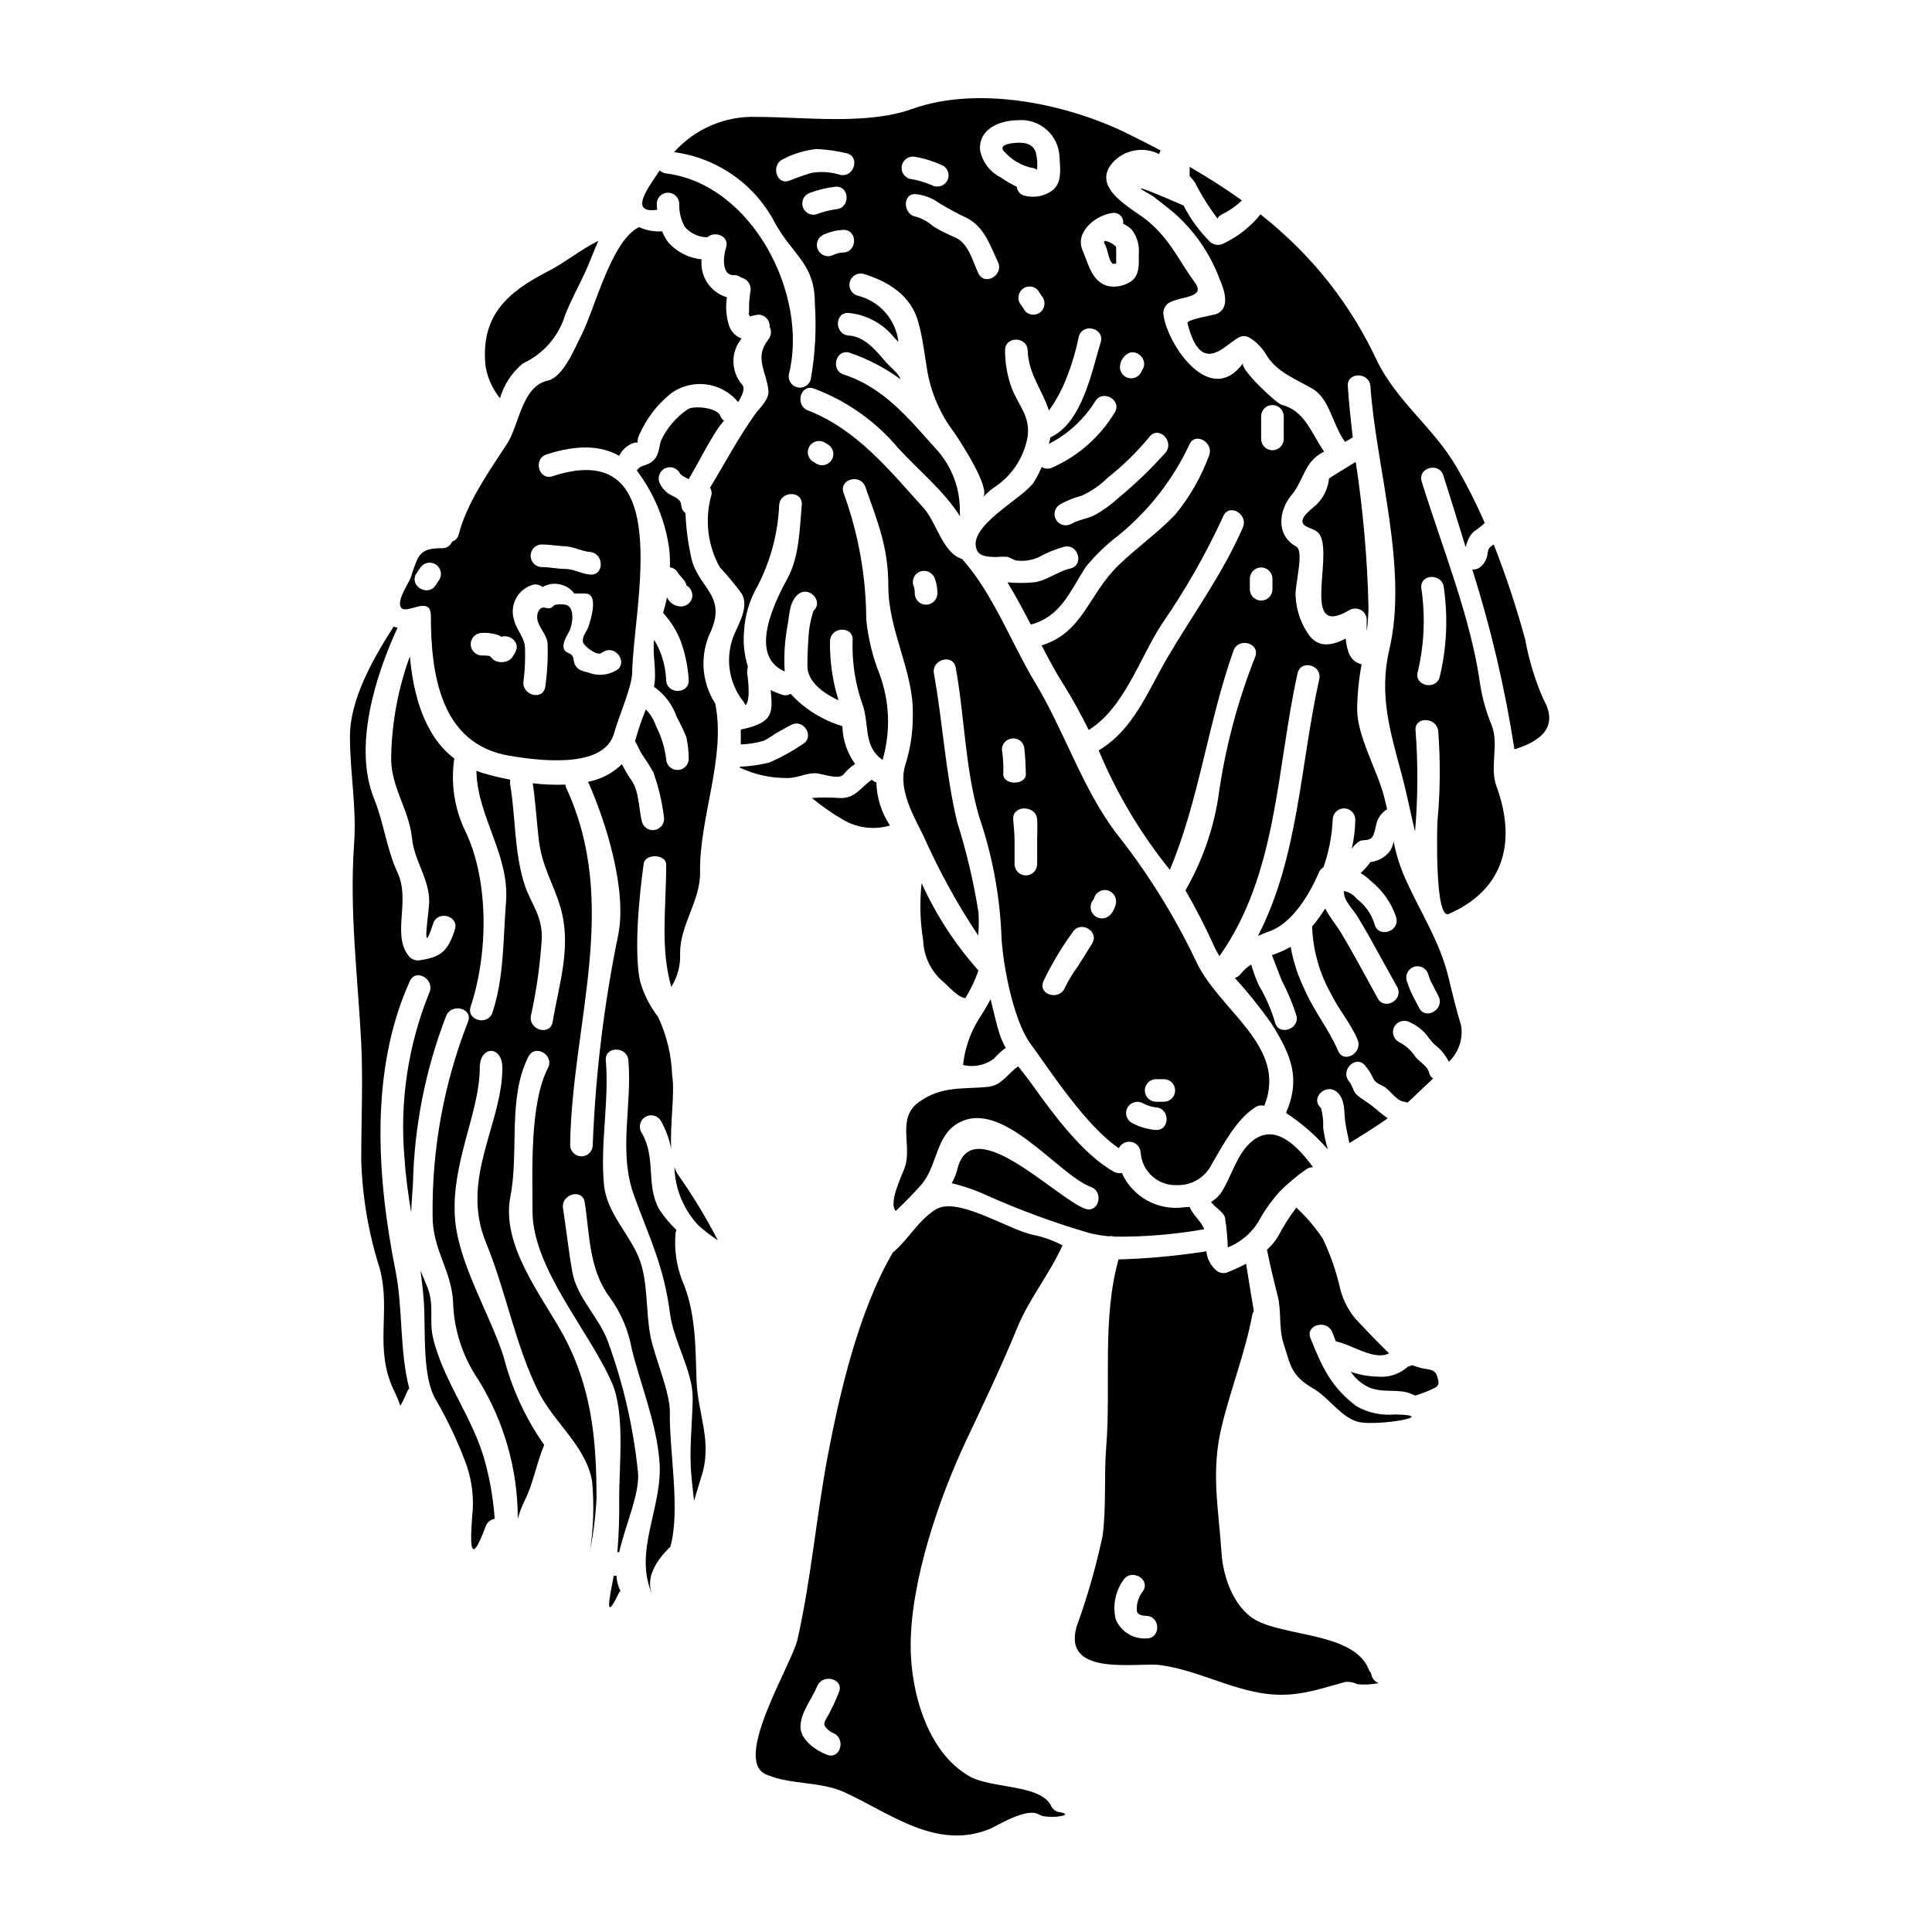
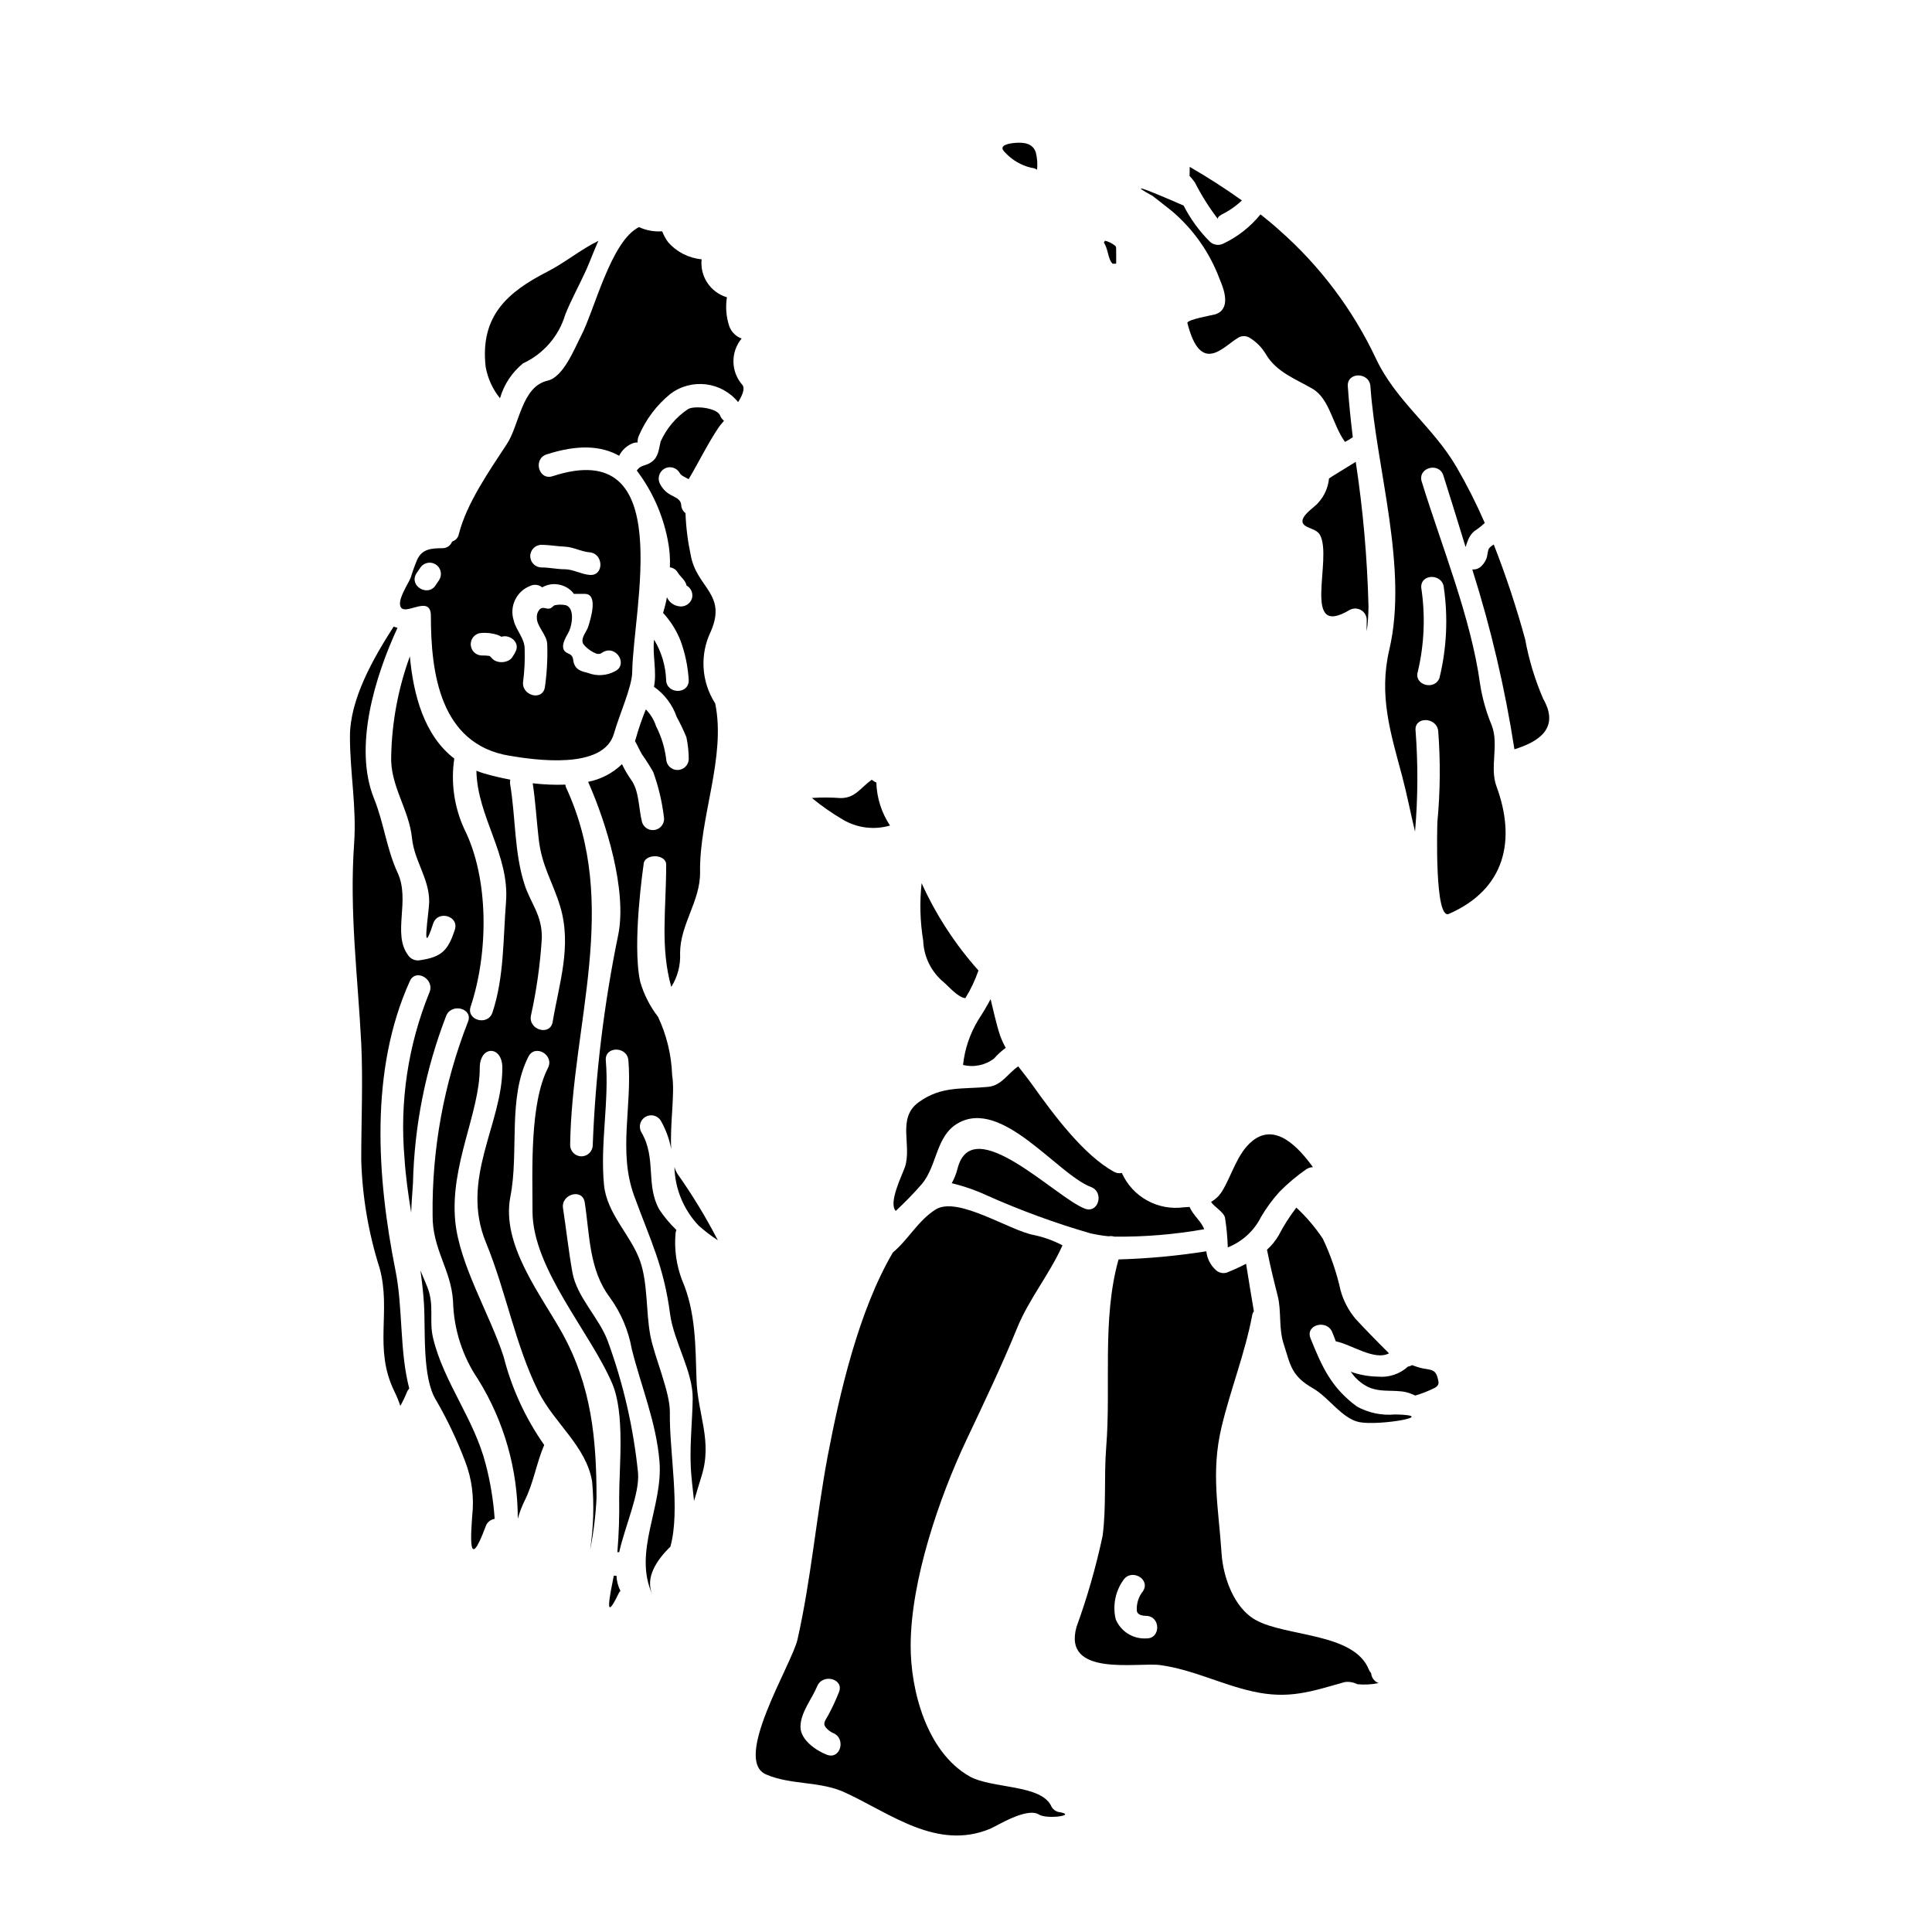
<svg xmlns="http://www.w3.org/2000/svg" fill="#000000" width="800px" height="800px" version="1.1" viewBox="144 144 512 512">
  <g>
    <path d="m272.7 241.19c0.539 3.062 1.848 5.938 3.805 8.352 1.039-3.633 3.172-6.863 6.106-9.25 5.418-2.504 9.492-7.215 11.195-12.934 1.617-4.043 3.742-7.844 5.539-11.809 1.109-2.488 2.066-5.18 3.234-7.727-4.723 2.305-8.832 5.777-13.473 8.145-10.602 5.434-17.906 11.75-16.406 25.223z" />
-     <path d="m341.09 330.05c0.188 0.258 0.34 0.539 0.445 0.84 1.648-1.227 0.449-8.684 0.449-8.684 0.02-0.531 0.09-1.059 0.211-1.574-0.949-3.016-1.293-6.191-1.016-9.34 0.23-4.231 1.461-8.344 3.594-12.004 3.445-6.656 5.394-13.98 5.719-21.469 0.328-3.832 6.316-3.863 5.988 0-0.57 6.297-0.656 13.648-3.711 19.309-3.352 6.199-10.66 20.539-0.812 24.82v0.004c-0.242-3.844-0.031-7.703 0.629-11.5 0.656-3.023 0.395-6.59 2.754-8.801 2.812-2.664 7.086 1.555 4.25 4.219-0.793 2.371-1.246 4.84-1.344 7.34-0.18 2.426-0.273 4.816-0.273 7.273 0 4.223 4.25 7.246 8.234 9.102v-0.004c-1.586-5.125-2.344-10.469-2.242-15.832 0.328-3.832 6.297-3.863 5.988 0h-0.004c-0.188 6.016 0.789 12.016 2.875 17.664 1.527 5.387 0.117 10.477 5.062 13.98 2.195-7.516 1.902-15.543-0.84-22.875-1.82-4.594-2.992-9.422-3.477-14.34-0.051-11.453-2.086-22.809-6.016-33.562-1.285-3.652 4.492-5.211 5.777-1.574 3.387 9.641 6.082 16.047 6.082 26.227 0 11.945 6.691 22.516 6.496 33.953l-0.004-0.004c0.07 4.496-0.578 8.973-1.914 13.266-2.152 6.434 1.969 13.473 4.762 19.07 4.07 9.188 8.914 18.008 14.488 26.371 0.168-2.051 0.191-4.113 0.062-6.168-1.285-8.121-3.18-16.133-5.664-23.969-3.086-13.023-3.769-26.168-6.137-39.281-0.688-3.769 5.09-5.387 5.777-1.574 2.363 13.023 2.453 26.465 6.137 39.281 3.383 9.863 5.379 20.152 5.93 30.566 0.121 7.637 3.055 23.355 7.664 29.699 5.629 7.754 14.793 21.914 23.5 27.816 0.605-1.258 1.984-1.941 3.352-1.664 1.367 0.281 2.367 1.453 2.43 2.844 0.359 5.027 4.668 8.844 9.699 8.594 3.887 0.098 7.473-2.094 9.164-5.598 2.934-5 6.527-11.887 11.555-15.059 0.688-0.461 1.543-0.59 2.336-0.359 6.438-15.988-12.273-25.211-18.262-38.715h-0.004c-5.738-11.98-12.809-23.277-21.078-33.68-8.98-11.977-13.68-27.066-21.469-39.91-6.168-10.211-11.074-23.5-19.285-32.633-5.031-1.438-6.766-9.672-10.121-13.414-9.105-10.09-17.754-20.895-30.699-25.926-3.543-1.379-2.008-7.188 1.617-5.777l0.004-0.004c8.66 3.234 16.336 8.66 22.273 15.746 5.059 5.57 12.305 11.496 16.406 18.105-0.027-0.332-0.059-0.656-0.059-0.988h-0.004c0.188-6.363-2.176-12.539-6.555-17.156-7.035-7.844-13.715-16.074-24.191-19.43-3.652-1.18-2.094-6.945 1.574-5.777 4.828 1.641 9.379 4.012 13.488 7.031-0.688-1.793-2.664-3.113-3.863-4.519-2.602-2.996-5.598-6.828-9.879-7.086-3.828-0.238-3.859-6.227 0-5.988l-0.004 0.004c4.727 0.473 9.062 2.824 12.039 6.523 0.359 0.395 0.746 0.746 1.109 1.137-0.688-5.988-5.059-10.902-10.93-12.273-1.508-0.508-2.359-2.102-1.941-3.633 0.418-1.535 1.961-2.477 3.516-2.144 6.828 2.066 12.758 5.809 14.672 12.934 1.18 4.281 1.672 8.832 2.394 13.113 1.055 5.731 3.422 11.141 6.914 15.809 1.496 2.125 10 15.031 7.785 17.395v-0.004c0.855-0.945 1.805-1.801 2.844-2.543 4.781-3.062 8.051-7.996 9.012-13.59 0.688-5.391-2.394-8.145-4.16-12.633-1.219-3.238-1.84-6.668-1.824-10.125-0.121-3.859 5.867-3.859 5.988 0 0.18 6.231 4.012 10.691 5.629 15.902h-0.004c1.449-2.023 2.703-4.18 3.742-6.441 1.879-4.254 3.285-8.703 4.195-13.262 1.137-3.648 6.914-2.094 5.777 1.617-2.336 7.606-4.879 21.348-13.324 25.191-0.059 0.238-0.09 0.48-0.148 0.75l-0.273 0.988c5.055-2.574 9.305-6.481 12.297-11.297 2.008-3.289 7.215-0.27 5.152 2.996-3.887 6.434-9.66 11.52-16.531 14.562-0.902 0.426-1.961 0.371-2.816-0.148-0.566 1.418-1.266 2.781-2.098 4.07-2.812 4.281-17.844 11.617-15.059 17.965 0.746 1.766 3.32 1.766 4.91 1.828v-0.004c1.035-0.094 2.078-0.113 3.117-0.059 0.715 0.121 1.914 0.961 2.453 0.988 1.906 0.23 3.844-0.027 5.625-0.75 2.223-1.242 4.586-2.219 7.039-2.902 3.769-0.867 5.359 4.914 1.574 5.777-3.32 0.746-6.078 3.148-9.445 3.625-2.387 0.25-4.793 0.258-7.184 0.027 2.215 3.625 4.219 7.394 6.195 11.199 7.965-2.125 10.359-8.773 14.562-15.27 2.629-3.215 5.637-6.098 8.953-8.594 7.859-6.473 14.18-14.613 18.5-23.832 1.527-3.543 6.691-0.48 5.18 3.023-2.098 5.648-5.121 10.91-8.949 15.566-4.609 4.82-10.121 8.66-14.91 13.297-8.145 7.844-9.445 17.934-20.469 21.316 1.887 3.68 3.801 7.246 5.902 10.535 2.426 3.859 4.551 7.844 6.586 11.887 9.488-5.926 13.473-19.07 19.434-28.176v0.004c6.227-9.012 11.656-18.547 16.227-28.5 1.574-3.543 6.691-0.48 5.18 3.023-5.481 12.484-13.109 22.785-19.969 34.434-5.18 8.832-8.891 18.953-18.055 24.516-0.059 0.062-0.117 0.062-0.18 0.09 4.746 11.406 11.098 22.07 18.863 31.676 7.781-18.621 10.055-38.859 16.855-58.082 1.285-3.621 7.086-2.066 5.777 1.574-4.816 12.156-8.133 24.855-9.879 37.816-1.406 8.496-4.328 16.668-8.625 24.129 2.883 4.977 5.5 10.102 7.844 15.352 0.359 0.719 0.746 1.379 1.18 2.066 15.449-21.855 15.09-49.789 20.688-74.938 0.84-3.773 6.586-2.188 5.746 1.574-5.059 22.68-5.453 47.176-16.25 68.012 1.047-0.449 2.125-0.871 3.234-1.285 6.047-2.246 10.535-9.941 12.988-15.66l0.004-0.004c0.223-0.527 0.625-0.961 1.137-1.223 1.441-4.098 2.269-8.387 2.457-12.727 0.059-1.609 1.379-2.887 2.992-2.887 1.613 0 2.934 1.277 2.992 2.887-0.027 2.644-0.348 5.273-0.957 7.848 0.516-0.781 1.176-1.449 1.945-1.969 0.988-0.598 2.215-0.117 3.172-0.84 1.078-0.789 1.18-3.543 1.707-4.723h0.004c0.527-1.23 1.418-2.273 2.547-2.992-0.273-1.18-0.539-2.363-0.84-3.543-1.859-6.977-6.981-15.625-7.086-22.754 0.035-4.059 0.43-8.105 1.184-12.094-3.082-0.789-3.859-3.414-4.219-6.824-3.117 1.617-6.769 2.664-9.445-0.57h-0.004c-2.254-2.996-3.578-6.59-3.801-10.328-0.449-2.691 2.426-12.246 0.117-13.5-5.449-2.996-4.641-9.645-1.105-13.805 2.301-2.664 3.203-6.856 5.688-9.34 0.824-0.816 1.773-1.492 2.812-2.008-3.414-5-5.18-10.898-11.141-12.363-1.465-0.332-11.344-9.672-10.297-11.078-8.773 11.945-19.973-4.91-21.078-12.574l0.004-0.004c-0.309-1.305 0.246-2.664 1.379-3.383 2.992-1.828 9.938-1.227 6.914-5.387-4.402-6.019-6.469-11.289-12.516-16.352-3.769-3.172-15.898-8.859-8.801-15.957v0.004c3.18-3.043 7.938-3.738 11.855-1.738 0-0.059 0.031-0.121 0.031-0.207 0.09-0.27 0.199-0.535 0.324-0.789-3.203-1.676-6.375-3.293-9.445-4.789-16.145-7.754-39.152-12.367-56.426-6.18-12.066 4.328-28.652 2.098-41.199 2.098-8.312-0.289-16.32 3.133-21.855 9.34 11.574 1.535 21.648 8.684 26.918 19.102 4.816 8.441 10.387 10.566 10.387 20.961 0.457 6.773 0.086 13.578-1.105 20.266-0.484 1.527-2.086 2.398-3.633 1.973-1.543-0.422-2.477-1.988-2.117-3.547 5.211-20.961-9.73-50.238-32.543-53.113-0.645-0.074-1.242-0.359-1.707-0.809-0.148 0.234-0.301 0.418-0.449 0.656-2.516 3.832-7.902 10.867-0.238 9.789-0.027-0.539-0.086-1.105-0.117-1.645l-0.004 0.004c0.059-1.613 1.383-2.887 2.992-2.887 1.613 0 2.938 1.273 2.996 2.887-0.09 2.137 0.406 4.258 1.438 6.133 1.5 1.77 3.699 2.789 6.016 2.789 2.008-1.828 5.992-0.273 4.914 2.844-0.719 2.098-1.227 7.367 2.125 7.188v-0.004c0.688-0.039 1.367 0.195 1.883 0.656 1.688 0.336 2.797 1.961 2.488 3.656-0.211 1.215-0.332 2.445-0.363 3.684-0.027 0.746-0.027 1.496-0.027 2.242-0.09-0.117-0.148-0.234-0.211-0.301 0.031 0.09 0.121 0.332 0.273 0.66 0 0.027 0.09 0.176 0.176 0.359 0.73-0.23 1.484-0.395 2.246-0.477 1.652 0.004 2.988 1.34 2.996 2.992 0 0.059-0.031 0.117-0.031 0.18v0.004c0.594 1.105 0.461 2.465-0.332 3.438-3.828 4.789-0.449 8.504 0.031 13.562 0.238 2.336-2.484 4.723-3.562 6.258-4.465 6.258-7.965 12.934-11.918 19.43 0.465 0.699 0.555 1.586 0.242 2.363-1.652 6.297-0.816 12.988 2.332 18.684 2.086 2.223 4.035 4.574 5.832 7.039 1.945 3.32-0.66 7.691-1.949 10.688v-0.004c-1.25 2.949-1.684 6.18-1.25 9.352 0.438 3.172 1.719 6.168 3.719 8.672zm109.19 99.941h2.246c1.613 0.059 2.887 1.379 2.887 2.992s-1.273 2.934-2.887 2.992h-2.246c-1.609-0.059-2.887-1.379-2.887-2.992s1.277-2.934 2.887-2.992zm-7.453 7.477c0.848-1.41 2.664-1.891 4.098-1.078 1.039 0.574 2.18 0.941 3.356 1.078 3.832 0.176 3.863 6.168 0 5.988-2.238-0.172-4.414-0.828-6.375-1.918-1.418-0.824-1.902-2.641-1.078-4.062zm-8.953-55.184 0.031-0.031c0.016-0.066 0.027-0.137 0.027-0.207 0.211-0.766 0.719-1.414 1.414-1.801 0.691-0.391 1.508-0.484 2.269-0.266 1.566 0.473 2.481 2.102 2.066 3.684-0.23 1.059-0.75 2.031-1.496 2.812-1.16 1.191-3.062 1.219-4.254 0.062-1.188-1.16-1.215-3.062-0.059-4.254zm-13.402 21.84c2.184-4.586 4.789-8.957 7.785-13.059 2.008-3.289 7.215-0.27 5.148 2.996-1.227 2.008-2.484 4.012-3.742 5.988-1.305 1.785-2.457 3.68-3.441 5.66-1.359 3.562-7.168 2.008-5.75-1.586zm-1.617-42.992c0.121 1.945 0 3.742 0 5.719v6.254c-0.059 1.609-1.383 2.887-2.992 2.887-1.613 0-2.938-1.277-2.992-2.887v-6.258c0-1.969-0.238-3.773-0.359-5.719-0.285-3.859 6.098-3.832 6.332 0zm-7.156-21.316v-0.004c0.754-0.227 1.57-0.145 2.262 0.234s1.207 1.016 1.422 1.773c0.395 2.516 0.48 7.332 0.48 7.332 0 2.996-5.992 2.996-5.992 0h0.004c0.086-1.938-0.004-3.883-0.27-5.805-0.391-1.551 0.539-3.125 2.082-3.535zm-23.602-44.434c1.582-0.414 3.207 0.5 3.684 2.066 0.445 1.219 0.656 2.508 0.629 3.801 0 1.656-1.34 2.996-2.996 2.996-1.652 0-2.996-1.34-2.996-2.996 0.035-0.746-0.098-1.496-0.391-2.188-0.223-0.762-0.129-1.582 0.262-2.273 0.387-0.691 1.039-1.199 1.809-1.406zm-26.344-34.434c0.488 0.125 0.945 0.352 1.344 0.664 1.402 0.637 2.086 2.234 1.582 3.688-0.508 1.453-2.035 2.281-3.531 1.91-0.473-0.137-0.922-0.359-1.312-0.66-1.406-0.625-2.102-2.219-1.605-3.676 0.5-1.457 2.027-2.289 3.523-1.926zm116.46-6.613c0-1.656 1.34-2.996 2.996-2.996 1.652 0 2.996 1.34 2.996 2.996v5.988-0.004c0 1.656-1.344 2.996-2.996 2.996-1.656 0-2.996-1.34-2.996-2.996zm-2.992 42.934c0.059-1.613 1.383-2.887 2.996-2.887 1.609 0 2.934 1.273 2.992 2.887v2.996c-0.059 1.609-1.383 2.887-2.992 2.887-1.613 0-2.938-1.277-2.996-2.887zm-26.555-37.547c2.426-3.023 6.644 1.258 4.219 4.223-3.844 4.301-8.008 8.305-12.453 11.977-1.859 1.719-3.91 3.215-6.109 4.461-2.035 1.137-4.461 1.285-6.5 2.484-1.41 0.746-3.164 0.246-3.965-1.137-0.805-1.383-0.375-3.152 0.977-4.012 1.789-1.008 3.699-1.785 5.688-2.309 2.609-1.152 4.981-2.777 7.004-4.789 4.09-3.231 7.82-6.883 11.141-10.898zm-2.066-17.516c-0.453 1.375-1.824 2.227-3.258 2.023-1.434-0.207-2.508-1.414-2.551-2.859 0.008-1.184 0.508-2.312 1.375-3.113 2.606-2.668 6.586 1.152 4.434 3.949zm-7.785-41.766c0.781-0.121 1.578 0.137 2.137 0.703 0.559 0.562 0.809 1.363 0.676 2.144 0.84 0.379 1.605 0.895 2.277 1.527 1.449 1.883 2.125 4.25 1.883 6.617 0 2.606 0.301 5.629-2.215 7.246-1.832 1.164-4.051 1.555-6.168 1.078-4.188-1.352-4.941-5.809-6.496-9.371-2.172-4.914 3.531-9.406 7.906-9.945zm-18.863 26.078v0.004c-0.559 0.559-1.32 0.875-2.109 0.875-0.793 0-1.555-0.316-2.113-0.875-0.359-0.48-0.656-1.051-0.988-1.5-1.137-1.176-1.137-3.043 0-4.219 0.555-0.57 1.316-0.887 2.113-0.887 0.793 0 1.555 0.316 2.109 0.887 0.359 0.449 0.656 1.047 0.988 1.496 1.137 1.176 1.137 3.043 0 4.223zm-6.199-50.656c2.769-0.246 5.516 0.656 7.602 2.496 2.082 1.84 3.32 4.453 3.422 7.234 0.18 2.969 0.75 6.691-1.793 8.805h-0.004c-2.117 1.602-4.856 2.141-7.422 1.465-1.145-0.234-2-1.195-2.098-2.359-1.492-0.699-2.914-1.531-4.254-2.488-2.84-1.418-4.859-4.07-5.477-7.184-0.484-5.664 5.266-7.969 10.023-7.969zm-5.297 37.547c1.676 3.473-3.504 6.5-5.18 3.023-1.527-3.203-2.516-7.695-5.902-9.398v-0.004c-2.066-0.855-4.07-1.855-5.992-2.996-1.297-1.168-2.828-2.047-4.492-2.574-3.769-0.508-3.801-6.5 0-5.988v0.004c2.176 0.25 4.25 1.066 6.019 2.359 2.414 1.477 4.91 2.816 7.477 4.012 4.598 2.531 5.918 7.07 8.07 11.559zm-25.418-25.719c0.457-1.582 2.09-2.512 3.684-2.098 2.484 0.453 4.898 1.23 7.184 2.305 0.684 0.398 1.18 1.051 1.383 1.812 0.203 0.766 0.094 1.578-0.305 2.262-0.852 1.406-2.668 1.887-4.102 1.078-1.848-0.797-3.789-1.355-5.777-1.66-1.594-0.453-2.516-2.109-2.066-3.699zm-15.598 23.223c-0.863 0.035-1.707 0.238-2.488 0.598-1.426 0.793-3.227 0.316-4.07-1.078-0.406-0.688-0.52-1.508-0.316-2.277s0.703-1.426 1.395-1.824c1.711-0.84 3.574-1.316 5.481-1.41 3.859-0.148 3.859 5.852 0 6.004zm-15.742-24.82h-0.004c2.731-1.422 5.711-2.305 8.773-2.606 2.621 0.129 5.227 0.5 7.781 1.105 3.773 0.75 2.188 6.531-1.574 5.75-2.457-0.777-5.062-0.957-7.606-0.527-1.969 0.57-3.894 1.285-5.809 2.035-3.578 1.434-5.133-4.344-1.57-5.746zm6.981 8.992c2.191-0.805 4.473-1.348 6.797-1.617 3.859-0.148 3.832 5.836 0 5.988v-0.004c-1.785 0.27-3.531 0.73-5.211 1.379-1.559 0.359-3.121-0.574-3.547-2.113-0.426-1.539 0.438-3.141 1.961-3.633z" />
    <path d="m322.73 453.29c0.152 5.785 2.441 11.309 6.418 15.508 1.598 1.422 3.301 2.723 5.09 3.891-3.176-6.144-6.777-12.062-10.777-17.711-0.309-0.531-0.555-1.098-0.73-1.688z" />
    <path d="m506.2 311.31c0.293-2.176 0.449-4.367 0.465-6.562-0.316-12.84-1.445-25.652-3.379-38.352-2.812 1.734-7.086 4.328-7.086 4.402-0.227 2.426-1.246 4.707-2.906 6.492-0.898 1.227-6.734 4.582-2.754 6.406 1.105 0.512 2.602 0.871 3.262 2.066 3.473 6.258-5.152 27.695 7.871 19.879v0.004c0.93-0.516 2.062-0.508 2.984 0.016 0.926 0.527 1.508 1.496 1.539 2.559 0.004 0.43-0.055 1.773 0.004 3.09z" />
    <path d="m467.88 459.66c-0.715 1.188-1.727 2.168-2.938 2.848 0.719 1.254 3.234 2.574 3.684 4.102 0.418 2.633 0.668 5.293 0.75 7.961 3.824-1.512 6.961-4.379 8.805-8.055 1.398-2.394 3.043-4.637 4.906-6.691 2.176-2.199 4.547-4.195 7.086-5.957 0.527-0.348 1.137-0.543 1.77-0.566-3.773-5.18-9.879-11.918-16.047-6.945-4.031 3.238-5.469 9.203-8.016 13.305z" />
    <path d="m431.49 464.3c-7.754-2.934-29.879-25.977-33.742-10.566h-0.004c-0.332 1.34-0.844 2.629-1.527 3.832 3.254 0.777 6.418 1.879 9.449 3.289 8.859 3.953 17.984 7.293 27.305 9.992 1.602 0.359 3.219 0.625 4.852 0.785 0.496-0.09 1.012-0.059 1.496 0.09 7.977 0.09 15.945-0.57 23.801-1.965-0.746-2.125-2.875-3.562-3.859-5.902l-1.496 0.09-0.004-0.004c-3.359 0.477-6.781-0.156-9.754-1.797-2.969-1.641-5.324-4.203-6.711-7.301-0.68 0.156-1.395 0.059-2.004-0.273-8.145-4.402-16.32-15.508-21.738-23.113-1.105-1.555-2.426-3.172-3.711-4.848-2.723 1.766-4.281 5.031-7.961 5.418-6.828 0.688-12.336-0.332-18.414 4.07-5.867 4.25-1.734 11.414-3.652 17.184-0.746 2.156-4.465 9.551-2.426 11.617v0.004c2.41-2.242 4.711-4.606 6.883-7.082 4.133-4.914 3.684-12.699 9.52-16.109 11.707-6.856 26.348 13.445 35.328 16.859 3.566 1.332 2.008 7.109-1.629 5.731z" />
    <path d="m388.66 393.31c0.164 4.289 2.156 8.301 5.477 11.02 1.379 1.18 3.711 3.984 5.688 4.191 1.43-2.309 2.594-4.769 3.477-7.336-6.164-6.906-11.242-14.707-15.062-23.141-0.551 5.086-0.41 10.219 0.422 15.266z" />
    <path d="m306.66 561.57c-0.992 5.09-2.754 13.176 1.316 4.641h-0.004c0.117-0.219 0.27-0.422 0.449-0.598-0.629-1.246-0.984-2.613-1.047-4.012-0.238 0.008-0.477-0.004-0.715-0.031z" />
    <path d="m437.19 209.64c0.449 1.18 0.688 3.348 1.648 4.25 0.238-0.016 0.477-0.016 0.715 0 0.078-0.035 0.156-0.055 0.242-0.062 0-1.047 0.031-2.094 0-3.148-0.031-1.055 0.148-1.352-0.566-1.766-0.582-0.434-1.23-0.77-1.918-0.988-0.16-0.02-0.312-0.07-0.453-0.148-0.121 0.148-0.23 0.312-0.328 0.477 0.031 0.059 0.059 0.086 0.09 0.148l0.004 0.004c0.23 0.391 0.418 0.805 0.566 1.234z" />
    <path d="m332.43 311.22c4.219-9.91-3.859-11.438-5.387-20.152h-0.004c-0.781-3.644-1.242-7.352-1.375-11.078-0.691-0.52-1.109-1.32-1.137-2.184-0.09-1.379-1.352-1.887-2.34-2.426-1.387-0.629-2.523-1.703-3.231-3.055-0.812-1.43-0.336-3.25 1.078-4.098 0.68-0.402 1.492-0.512 2.258-0.312 0.766 0.203 1.414 0.703 1.812 1.387 0.301 0.688 1.41 1.141 2.398 1.676 2.691-4.519 4.969-9.25 7.902-13.648 0.27-0.395 0.789-1.047 1.465-1.828h-0.004c-0.453-0.348-0.801-0.816-1.012-1.348-0.789-2.156-7.039-2.727-8.566-1.707-3.156 2.125-5.656 5.09-7.215 8.562-0.477 1.969-0.539 3.984-2.242 5.301-1.703 1.32-2.965 0.746-4.074 2.394v-0.004c4.074 5.391 6.867 11.637 8.176 18.266 0.504 2.43 0.707 4.914 0.598 7.394 0.879 0.098 1.656 0.609 2.094 1.379 0.512 0.898 1.441 1.574 1.969 2.516 0.172 0.27 0.285 0.578 0.328 0.895 1.203 0.664 1.805 2.055 1.469 3.387-0.469 1.57-2.094 2.492-3.684 2.094-1.32-0.246-2.43-1.133-2.965-2.363-0.258 1.406-0.598 2.797-1.016 4.168 2.016 2.176 3.598 4.711 4.668 7.477 1.199 3.312 1.914 6.781 2.125 10.301 0.121 3.859-5.867 3.832-5.988 0h0.004c-0.137-3.777-1.238-7.457-3.195-10.691-0.48 4.043 0.789 8.504-0.031 12.484 2.797 1.953 4.902 4.742 6.016 7.969 0.957 1.746 1.816 3.547 2.578 5.387 0.402 1.91 0.613 3.859 0.625 5.809-0.059 1.613-1.379 2.887-2.992 2.887-1.613 0-2.934-1.273-2.992-2.887-0.371-3.027-1.273-5.965-2.664-8.68-0.547-1.691-1.48-3.227-2.727-4.492-1.066 2.598-1.973 5.258-2.723 7.961-0.031 0.156-0.082 0.309-0.148 0.449 0.688 1.137 1.18 2.426 1.855 3.504h-0.004c1.082 1.52 2.082 3.098 2.996 4.723 1.363 3.777 2.297 7.691 2.785 11.676 0.371 1.559-0.555 3.133-2.098 3.566-1.543 0.434-3.152-0.426-3.652-1.949-0.961-3.652-0.688-8.234-2.938-11.316h0.004c-0.914-1.297-1.711-2.668-2.394-4.102-2.477 2.398-5.598 4.023-8.98 4.68 4.879 10.988 10.27 28.621 8.023 40.359h-0.004c-3.801 18.414-6.074 37.105-6.793 55.891 0 1.656-1.34 2.996-2.996 2.996-1.652 0-2.992-1.34-2.992-2.996 0.449-32.246 13.383-63.652-1.105-94.789h-0.004c-0.078-0.23-0.129-0.473-0.148-0.715-2.891 0.102-5.785-0.02-8.66-0.363 0.746 4.973 0.988 9.551 1.574 14.699 0.84 7.394 3.742 11.438 5.719 17.996 3.113 10.477-0.301 20.297-2.008 30.535-0.629 3.801-6.406 2.188-5.777-1.574 1.508-6.797 2.481-13.703 2.906-20.656 0.086-6.109-2.938-9.105-4.582-14.168-2.754-8.535-2.336-17.711-3.801-26.465-0.082-0.438-0.07-0.887 0.027-1.32-2.512-0.48-4.875-1.047-6.914-1.645h-0.004c-0.699-0.199-1.391-0.441-2.066-0.723 0.211 12.203 8.832 22.246 7.844 34.816-0.789 9.883-0.477 19.852-3.59 29.254-1.227 3.652-7.008 2.066-5.777-1.574 4.699-14.102 4.941-33.852-1.707-47.094-2.668-5.82-3.582-12.293-2.633-18.625-7.965-6.106-10.84-16.855-11.77-27.09-3.07 8.406-4.742 17.262-4.945 26.215-0.395 8.023 4.723 14.223 5.512 21.977 0.598 6.051 4.641 10.777 4.551 16.945-0.059 2.848-2.242 15.812 1.051 5.691 1.18-3.652 6.941-2.066 5.746 1.613-1.766 5.418-3.445 7.219-9.055 8.059v-0.004c-1.309 0.316-2.668-0.238-3.383-1.379-4.164-5.719 0.688-14.371-2.723-21.766-2.906-6.227-3.625-13.145-6.231-19.613-5.539-13.648 0.211-32.336 6.199-45.297-0.359-0.09-0.688-0.211-1.02-0.332-5.57 8.66-11.582 19.34-11.582 29.125 0 9.703 1.793 18.594 1.105 28.414-1.285 18.055 0.988 35.207 1.887 52.902 0.48 10.18 0 20.508 0 30.699l-0.004 0.008c0.258 9.812 1.902 19.539 4.883 28.895 3.113 11.438-1.645 21.227 3.859 32.543 0.629 1.273 1.168 2.586 1.617 3.934 0.656-1.145 1.227-2.336 1.711-3.562 0.148-0.387 0.371-0.742 0.656-1.047-2.606-10-1.645-21.348-3.652-31.289-4.941-24.73-6.856-53.113 3.801-76.645 1.574-3.543 6.738-0.48 5.18 3.023-5.641 13.902-7.902 28.949-6.586 43.895 0.305 4.848 0.992 9.609 1.766 14.398 0.09-2.516 0.301-5.059 0.48-7.781 0.348-15.176 3.324-30.18 8.793-44.34 1.438-3.543 7.246-1.969 5.777 1.574-6.367 16.281-9.551 33.629-9.371 51.109-0.117 9.191 4.914 14.488 5.418 22.961v0.004c0.188 7.391 2.496 14.57 6.648 20.688 6.879 11.082 10.52 23.871 10.512 36.914 0.449-1.625 1.051-3.207 1.793-4.723 2.426-4.848 3.148-10.027 5.207-14.82-4.977-7.086-8.625-15.02-10.762-23.414-3.621-11.199-11.676-24.254-12.812-35.867-1.441-14.879 6.496-28.684 6.496-40.66 0-5.988 5.988-5.988 5.988 0 0 14.957-11.316 29.402-4.328 46.348 5.301 12.875 7.758 27.16 13.895 39.461 4.191 8.383 12.664 14.461 14.223 23.832h-0.004c0.559 6.047 0.375 12.141-0.539 18.141 0.914-4.543 1.488-9.148 1.707-13.773 0-15.715-1.352-29.699-9.055-43.648-5.719-10.301-16.254-23.5-13.777-36.211 2.336-11.855-0.789-26.199 4.789-37.125 1.766-3.445 6.914-0.422 5.18 2.992-4.879 9.52-4.102 27.16-4.102 37.996 0 15.18 15.207 31.883 21.105 45.598 3.445 8.055 1.859 21.855 1.859 30.418l0.004-0.004c0.078 4.785-0.082 9.57-0.48 14.34 0.156-0.031 0.32-0.031 0.48 0 1.645-7.246 5.449-15.422 5-21.078l-0.004 0.004c-1.207-11.918-3.902-23.637-8.02-34.883-2.289-6.203-8.191-11.59-9.371-18.207-1.016-5.688-1.613-11.285-2.484-16.977-0.598-3.769 5.18-5.387 5.75-1.574 1.348 8.684 1.105 17.848 6.691 25.238 2.934 4.062 4.91 8.738 5.785 13.672 2.484 9.91 6.496 19.43 7.332 29.73 1.02 11.977-7.156 24.074-1.828 35.391-2.152-4.582 1.258-9.34 4.465-12.543 0.059-0.059 0.148-0.09 0.207-0.148 0.027 0 0.027 0 0.027-0.031 2.754-9.699-0.301-25.387-0.117-35.629 0.09-5.414-4.102-14.695-5.18-20.418-1.18-6.258-0.629-13.746-2.695-19.68-2.426-6.918-8.859-12.516-9.582-20.27-1.047-10.93 1.41-22.043 0.48-32.934-0.301-3.832 5.688-3.801 5.988 0 1.02 12.156-2.754 24.219 1.527 35.895 4.328 11.855 7.844 18.562 9.52 31.316 0.961 7.246 6.109 15.332 5.992 22.434-0.09 5.719-0.719 11.434-0.539 17.152 0.086 3.352 0.566 6.691 0.898 9.941 0.898-2.906 1.645-5.57 1.945-6.438 3.027-9.398-0.988-16.465-1.285-25.586-0.301-9.055-0.18-18.055-3.859-26.555h-0.004c-1.473-3.891-2.059-8.059-1.707-12.203 0.012-0.352 0.094-0.695 0.238-1.016-1.699-1.629-3.211-3.438-4.519-5.391-3.715-6.555-0.688-13.68-4.789-20.539-0.797-1.426-0.301-3.227 1.109-4.051 1.41-0.824 3.219-0.367 4.07 1.027 1.324 2.336 2.254 4.875 2.754 7.516-0.395-6.496 1.047-14.852 0.238-19.609h0.004c-0.188-5.352-1.461-10.609-3.742-15.449-2.152-2.777-3.754-5.938-4.727-9.312-2.211-10.121 0.902-30.988 0.902-30.988 0-2.992 5.988-2.992 5.988 0 0 11.949-1.617 21.766 1.348 32.398l-0.004-0.004c1.688-2.672 2.504-5.797 2.34-8.953 0-7.606 5.387-13.832 5.297-21.434-0.242-14.531 6.945-30.504 4.008-44.758-3.707-5.758-4.129-13.043-1.105-19.188z" />
    <path d="m258.78 498.64c-1.137-4.641 0.395-8.66-1.5-13.473-0.598-1.496-1.227-2.965-1.855-4.461 0.395 2.902 0.746 5.805 0.926 8.711 0.453 7.086-0.535 19.551 3.203 25.629l0.004-0.004c2.996 5.184 5.57 10.602 7.695 16.199 1.793 4.617 2.441 9.602 1.883 14.523-0.234 3.769-1.375 16.074 3.594 2.691 0.367-1.035 1.277-1.781 2.363-1.945-0.336-4.875-1.129-9.707-2.363-14.434-3.082-12.094-11.105-21.645-13.949-33.438z" />
-     <path d="m329.94 212.72c-3.438-0.32-6.621-1.949-8.891-4.551-0.645-0.887-1.176-1.852-1.574-2.871-2.106 0.152-4.219-0.23-6.137-1.109-7.477 3.684-11.809 22.156-15.418 28.953-1.648 3.172-4.613 10.809-8.805 11.738-6.914 1.574-7.453 11.766-10.809 16.824-4.551 6.945-10.688 15.719-12.723 23.891v-0.004c-0.188 0.918-0.867 1.656-1.766 1.918-0.402 1.098-1.465 1.812-2.633 1.766-2.879 0.031-5.328 0.18-6.648 3.086-0.637 1.527-1.195 3.086-1.676 4.668-0.57 1.574-3.938 6.348-2.516 8.055 1.527 1.828 7.844-3.504 7.844 2.156 0 14.957 2.363 33.953 20.777 37.035 6.691 1.109 24.996 3.863 27.754-5.902 1.285-4.641 4.762-12.336 4.82-16.168 0.207-16.977 12.035-62.844-21.109-52.004-3.68 1.18-5.238-4.582-1.574-5.777 8.293-2.695 14.492-2.305 19.219 0.359l0.004-0.004c0.773-1.547 2.098-2.742 3.715-3.356 0.379-0.129 0.781-0.18 1.18-0.148-0.039-0.641 0.082-1.277 0.359-1.859 1.844-4.301 4.707-8.09 8.34-11.039 5.598-4.207 13.516-3.238 17.938 2.188 1.18-1.887 1.887-3.652 1.105-4.582-3.059-3.492-3.137-8.691-0.176-12.273-1.547-0.551-2.762-1.773-3.297-3.324-0.801-2.449-1.004-5.059-0.598-7.602-4.371-1.297-7.191-5.531-6.707-10.062zm-69.449 84.789c-0.301 0.539-0.688 0.988-0.988 1.496-2.008 3.32-7.184 0.301-5.18-2.992 0.332-0.539 0.688-0.988 1.02-1.5 0.852-1.363 2.633-1.805 4.023-0.996s1.891 2.578 1.125 3.992zm20.074 19.367c-0.18 0.301-0.902 1.41-0.902 1.438v0.004c-0.391 0.465-0.91 0.801-1.496 0.957-1.043 0.352-2.184 0.25-3.148-0.27-0.379-0.254-0.711-0.566-0.988-0.926-0.117-0.121-0.207-0.18-0.27-0.238-0.699-0.117-1.414-0.16-2.125-0.125-1.609-0.059-2.887-1.379-2.887-2.992 0-1.613 1.277-2.934 2.887-2.992 1.418-0.09 2.836 0.082 4.191 0.508 0.367 0.133 0.719 0.305 1.047 0.512 2.305-0.75 5.238 1.645 3.594 4.219zm23.5-0.238c3.445-1.734 6.496 3.445 3.023 5.152-2.211 1.203-4.844 1.367-7.188 0.449-1.527-0.395-2.965-0.688-3.621-2.305-0.332-0.746-0.18-1.676-0.719-2.273-0.598-0.688-1.645-0.629-2.062-1.574-0.719-1.617 0.867-3.684 1.496-5.09 0.715-1.648 1.41-5.867-0.898-6.691v-0.004c-0.988-0.207-2.008-0.207-2.996 0-0.48 0.18-0.688 0.688-1.227 0.84-0.988 0.301-1.676-0.508-2.574 0.09h-0.004c-0.613 0.559-0.953 1.355-0.926 2.184-0.176 2.457 2.754 4.723 2.754 7.336v0.004c0.121 3.769-0.09 7.547-0.629 11.281-0.625 3.801-6.375 2.188-5.746-1.613 0.355-2.828 0.484-5.684 0.391-8.531 0-2.906-2.273-4.879-2.906-7.578h0.004c-1.195-3.719 0.719-7.727 4.367-9.133 1.055-0.508 2.305-0.352 3.203 0.395 0.062-0.027 0.062-0.09 0.121-0.09h0.004c1.305-0.719 2.82-0.953 4.281-0.656 1.422 0.258 2.719 0.984 3.68 2.066 0.18 0.176 0.238 0.301 0.207 0.395h2.996c3.652 0 1.469 6.793 0.93 8.562-0.422 1.469-1.918 2.812-1.496 4.402 0.27 0.961 3.441 3.414 4.551 2.879-0.09 0.117 0.059 0.059 0.508-0.211v-0.008c0.148-0.102 0.305-0.195 0.465-0.277zm-16.438-28.34c2.066 0 4.102 0.395 6.195 0.48 2.305 0.117 4.281 1.316 6.527 1.496 3.805 0.359 3.832 6.348 0 5.988-2.242-0.176-4.309-1.465-6.527-1.496-2.094 0-4.129-0.48-6.195-0.48-1.656 0.004-3-1.336-3.004-2.992s1.336-3.004 2.992-3.008z" />
+     <path d="m329.94 212.72c-3.438-0.32-6.621-1.949-8.891-4.551-0.645-0.887-1.176-1.852-1.574-2.871-2.106 0.152-4.219-0.23-6.137-1.109-7.477 3.684-11.809 22.156-15.418 28.953-1.648 3.172-4.613 10.809-8.805 11.738-6.914 1.574-7.453 11.766-10.809 16.824-4.551 6.945-10.688 15.719-12.723 23.891v-0.004c-0.188 0.918-0.867 1.656-1.766 1.918-0.402 1.098-1.465 1.812-2.633 1.766-2.879 0.031-5.328 0.18-6.648 3.086-0.637 1.527-1.195 3.086-1.676 4.668-0.57 1.574-3.938 6.348-2.516 8.055 1.527 1.828 7.844-3.504 7.844 2.156 0 14.957 2.363 33.953 20.777 37.035 6.691 1.109 24.996 3.863 27.754-5.902 1.285-4.641 4.762-12.336 4.82-16.168 0.207-16.977 12.035-62.844-21.109-52.004-3.68 1.18-5.238-4.582-1.574-5.777 8.293-2.695 14.492-2.305 19.219 0.359l0.004-0.004c0.773-1.547 2.098-2.742 3.715-3.356 0.379-0.129 0.781-0.18 1.18-0.148-0.039-0.641 0.082-1.277 0.359-1.859 1.844-4.301 4.707-8.09 8.34-11.039 5.598-4.207 13.516-3.238 17.938 2.188 1.18-1.887 1.887-3.652 1.105-4.582-3.059-3.492-3.137-8.691-0.176-12.273-1.547-0.551-2.762-1.773-3.297-3.324-0.801-2.449-1.004-5.059-0.598-7.602-4.371-1.297-7.191-5.531-6.707-10.062zm-69.449 84.789c-0.301 0.539-0.688 0.988-0.988 1.496-2.008 3.32-7.184 0.301-5.18-2.992 0.332-0.539 0.688-0.988 1.02-1.5 0.852-1.363 2.633-1.805 4.023-0.996s1.891 2.578 1.125 3.992zm20.074 19.367c-0.18 0.301-0.902 1.41-0.902 1.438v0.004c-0.391 0.465-0.91 0.801-1.496 0.957-1.043 0.352-2.184 0.25-3.148-0.27-0.379-0.254-0.711-0.566-0.988-0.926-0.117-0.121-0.207-0.18-0.27-0.238-0.699-0.117-1.414-0.16-2.125-0.125-1.609-0.059-2.887-1.379-2.887-2.992 0-1.613 1.277-2.934 2.887-2.992 1.418-0.09 2.836 0.082 4.191 0.508 0.367 0.133 0.719 0.305 1.047 0.512 2.305-0.75 5.238 1.645 3.594 4.219m23.5-0.238c3.445-1.734 6.496 3.445 3.023 5.152-2.211 1.203-4.844 1.367-7.188 0.449-1.527-0.395-2.965-0.688-3.621-2.305-0.332-0.746-0.18-1.676-0.719-2.273-0.598-0.688-1.645-0.629-2.062-1.574-0.719-1.617 0.867-3.684 1.496-5.09 0.715-1.648 1.41-5.867-0.898-6.691v-0.004c-0.988-0.207-2.008-0.207-2.996 0-0.48 0.18-0.688 0.688-1.227 0.84-0.988 0.301-1.676-0.508-2.574 0.09h-0.004c-0.613 0.559-0.953 1.355-0.926 2.184-0.176 2.457 2.754 4.723 2.754 7.336v0.004c0.121 3.769-0.09 7.547-0.629 11.281-0.625 3.801-6.375 2.188-5.746-1.613 0.355-2.828 0.484-5.684 0.391-8.531 0-2.906-2.273-4.879-2.906-7.578h0.004c-1.195-3.719 0.719-7.727 4.367-9.133 1.055-0.508 2.305-0.352 3.203 0.395 0.062-0.027 0.062-0.09 0.121-0.09h0.004c1.305-0.719 2.82-0.953 4.281-0.656 1.422 0.258 2.719 0.984 3.68 2.066 0.18 0.176 0.238 0.301 0.207 0.395h2.996c3.652 0 1.469 6.793 0.93 8.562-0.422 1.469-1.918 2.812-1.496 4.402 0.27 0.961 3.441 3.414 4.551 2.879-0.09 0.117 0.059 0.059 0.508-0.211v-0.008c0.148-0.102 0.305-0.195 0.465-0.277zm-16.438-28.34c2.066 0 4.102 0.395 6.195 0.48 2.305 0.117 4.281 1.316 6.527 1.496 3.805 0.359 3.832 6.348 0 5.988-2.242-0.176-4.309-1.465-6.527-1.496-2.094 0-4.129-0.48-6.195-0.48-1.656 0.004-3-1.336-3.004-2.992s1.336-3.004 2.992-3.008z" />
    <path d="m417.34 188.47c0.535 0.031 1.055 0.207 1.496 0.508 0.156-1.543 0.043-3.106-0.34-4.609-0.812-2.398-3.113-2.664-5.328-2.516-1.469 0.117-4.941 0.539-2.848 2.516h0.004c1.871 2.047 4.316 3.477 7.016 4.102z" />
    <path d="m407.48 424.48c0.902-1.047 1.926-1.98 3.055-2.781-0.57-1.02-1.059-2.082-1.469-3.176-1.078-3.234-1.734-6.5-2.547-9.734-0.988 1.859-2.062 3.656-3.199 5.391v0.004c-2.246 3.656-3.648 7.769-4.106 12.035 2.875 0.715 5.922 0.074 8.266-1.738z" />
    <path d="m521.14 506.66c-1-0.219-1.98-0.52-2.934-0.898-0.324 0.207-0.695 0.34-1.078 0.395-2.168 1.98-5.07 2.945-7.992 2.664-2.25-0.039-4.477-0.41-6.617-1.105-0.207-0.062-0.395-0.18-0.57-0.238 1.152 1.754 2.754 3.172 4.641 4.102 3.894 1.766 7.934 0.27 11.555 1.859 0.305 0.117 0.602 0.234 0.93 0.395v-0.004c1.816-0.539 3.582-1.238 5.269-2.094 1.105-0.719 1.02-1.32 0.57-2.848-0.602-2.012-1.855-1.863-3.773-2.227z" />
    <path d="m503.57 516.73c-6.766-5.031-9.164-10.359-12.277-18.082-1.438-3.594 4.371-5.117 5.777-1.574 0.305 0.746 0.629 1.555 0.93 2.394 4.102 0.789 10.27 5.238 14.102 3.176-2.695-2.637-7.785-7.906-8.891-9.164-1.828-2.184-3.172-4.734-3.934-7.481-1.047-4.746-2.633-9.355-4.723-13.742-2.008-3.008-4.359-5.769-7.008-8.23-1.789 2.332-3.371 4.816-4.723 7.426-0.824 1.395-1.852 2.656-3.055 3.738 0.812 4.164 1.859 8.383 2.875 12.395 0.961 3.938 0.211 8.383 1.5 12.426 1.914 5.988 2.035 8.594 7.961 12.004 4.043 2.34 7.547 7.934 12.125 8.863 5.238 1.047 21.676-1.793 9.445-2.035l0.004 0.004c-3.508 0.324-7.027-0.414-10.109-2.117z" />
    <path d="m539.33 336.23c-1.461-3.496-2.496-7.156-3.082-10.898-2.398-17.602-10.234-36.676-15.48-53.711-1.137-3.711 4.641-5.269 5.75-1.574 1.945 6.227 3.938 12.484 5.836 18.77 0.059 0 0.09 0.031 0.148 0.031 0.031-0.148 0.031-0.273 0.059-0.422 0.207-0.508 0.359-1.016 0.57-1.527l0.004 0.004c0.355-0.816 0.887-1.543 1.555-2.125 0.988-0.652 1.922-1.383 2.789-2.188-2.191-5.047-4.672-9.965-7.43-14.727-6.344-10.898-16.074-17.457-21.469-28.953h0.004c-6.106-12.898-14.773-24.418-25.48-33.852-1.574-1.438-3.293-2.848-5.059-4.25h0.004c-2.648 3.269-5.996 5.91-9.793 7.723-1.188 0.629-2.641 0.434-3.621-0.48-2.816-2.805-5.168-6.039-6.969-9.578-11.547-5.031-14.281-5.879-8.203-2.543 1.703 1.316 3.383 2.633 5.062 3.981v-0.004c5.738 4.848 10.121 11.098 12.723 18.145 1.18 2.695 3.023 7.871-1.18 9.25-0.719 0.211-7.637 1.41-7.394 2.305 3.562 14.07 9.551 6.137 13.473 3.894h-0.004c0.918-0.566 2.078-0.566 2.996 0 1.805 1.09 3.305 2.613 4.371 4.434 2.785 4.699 7.871 6.496 12.336 9.102 4.523 2.637 5.301 9.551 8.594 14.07h-0.004c0.715-0.363 1.406-0.773 2.066-1.23-0.539-4.519-1.016-9.008-1.32-13.5-0.27-3.859 5.719-3.832 5.992 0 1.527 21.793 10.09 48.141 5 69.816-2.812 12.066 0.301 21.914 3.387 33.414 1.285 4.82 2.242 9.84 3.441 14.793h-0.004c0.77-8.883 0.816-17.816 0.148-26.707-0.477-3.832 5.512-3.801 5.992 0 0.617 8.016 0.547 16.07-0.211 24.074-0.062 1.527-0.75 26.074 3.023 24.43 15.059-6.59 17.844-19.641 12.633-33.801-1.871-5.098 0.715-11-1.254-16.164zm-13.801-12.727c-1.18 3.652-6.981 2.098-5.777-1.574v0.004c1.707-7.262 2.008-14.781 0.898-22.156-0.273-3.859 5.719-3.828 5.988 0 1.137 7.902 0.754 15.953-1.125 23.715z" />
    <path d="m548.18 313.41c-2.328-8.516-5.106-16.898-8.324-25.121-0.566 0.395-1.18 0.789-1.379 1.285-0.238 0.688-0.27 1.41-0.449 2.125l0.004 0.004c-0.266 0.82-0.715 1.566-1.316 2.184-0.641 0.723-1.582 1.102-2.547 1.02 4.938 15.582 8.672 31.516 11.168 47.664 6.297-1.949 12.125-5.512 7.637-13.355v0.004c-2.195-5.07-3.805-10.375-4.793-15.809z" />
    <path d="m507.37 587.41c-0.25-0.27-0.449-0.582-0.598-0.922-3.894-9.883-22.098-8.684-30.059-13.207-5.75-3.231-8.566-11.414-8.98-17.543-0.789-12.094-2.875-21.559 0-33.594 2.363-9.91 6.227-19.582 8.113-29.578h-0.004c0.059-0.391 0.215-0.762 0.449-1.078-0.715-4.199-1.402-8.391-2.062-12.574-1.707 0.898-3.477 1.676-5.18 2.363v-0.004c-1.047 0.293-2.176-0.008-2.934-0.789-1.367-1.281-2.227-3.016-2.426-4.879-7.699 1.215-15.469 1.938-23.262 2.156-4.434 15.809-1.969 33.562-3.262 49.668-0.629 7.785 0.059 15.902-0.961 23.594-1.746 8.195-4.059 16.258-6.918 24.133-3.742 13.445 16.379 9.281 22.273 10.121 8.66 1.227 16.078 5.117 24.461 6.981 9.582 2.125 15.418 0.027 24.34-2.488l0.004-0.004c1.148-0.156 2.32 0.043 3.352 0.57 1.883 0.188 3.781 0.09 5.629-0.301-1.113-0.41-1.887-1.438-1.977-2.625zm-59.578-9.219v0.004c-3.508 0.211-6.762-1.82-8.113-5.062-0.863-3.606-0.121-7.406 2.035-10.418 2.156-3.172 7.332-0.18 5.148 3.023v-0.004c-1.191 1.496-1.754 3.398-1.574 5.305 0.328 1.016 1.527 1.137 2.484 1.18 3.856 0.105 3.883 6.082 0.02 5.977z" />
-     <path d="m527.94 403.32c-2.398-10.234-8.027-18.234-12.066-27.727-1.121-2.754-1.973-5.613-2.543-8.531-0.188 0.824-0.488 1.621-0.898 2.359-1.25 1.695-3.148 2.789-5.242 3.027-0.652 0.883-1.371 1.715-2.152 2.484l-0.449 0.453c0.973 0.57 1.867 1.262 2.664 2.062 3.195 2.523 5.559 5.941 6.793 9.82 0.84 3.773-4.941 5.359-5.777 1.617-0.836-2.668-2.488-5.008-4.723-6.691-0.844-1.098-2.074-1.836-3.441-2.066 0.047 0.148 0.074 0.297 0.09 0.449-0.086 2.098 2.43 4.465 3.418 6.109 1.074 1.766 2.152 3.543 3.148 5.356 2.516 4.492 5.008 8.984 7.477 13.473 1.887 3.387-3.293 6.406-5.148 3.027-3.234-5.84-6.348-11.77-9.793-17.488-1.254-2.035-2.992-4.07-4.102-6.297-1.051 1.672-2.211 3.269-3.473 4.789 0.215 6.172 1.887 12.207 4.883 17.605 2.066 4.277 5.356 8.055 7.156 12.336 1.496 3.504-3.652 6.559-5.152 2.992-2.426-5.656-6.496-10.66-8.98-16.465h-0.004c-1.691-3.512-2.902-7.238-3.594-11.078-1.586 0.879-3.246 1.613-4.965 2.188 0.867 2.184 1.703 4.402 2.547 6.586h-0.004c1.605 3.039 2.934 6.215 3.981 9.488 0.789 3.773-4.973 5.387-5.746 1.574-1.02-3.383-2.449-6.629-4.254-9.664-0.801-1.785-1.477-3.621-2.016-5.5-1.047 0.66-1.98 1.488-2.754 2.457-0.398 0.52-0.949 0.91-1.574 1.109 3.418 3.754 6.609 7.715 9.551 11.855 5.719 8.98 7.812 15.027 4.012 23.918 4.113 2.695 7.844 5.938 11.078 9.645-0.555-1.844-0.965-3.723-1.227-5.629 0.086-1.809-0.117-3.617-0.598-5.363-2.965-2.484 1.285-6.691 4.219-4.219 2.273 1.887 1.859 5.238 2.215 7.902 0.273 1.887 0.719 3.769 1.109 5.629 3.473-2.125 6.883-4.223 10.148-6.559-1.438-0.961-2.754-2.184-4.219-3.352-1.285-1.02-2.754-1.734-4.016-2.906-0.957-0.898-1.105-2.457-1.969-3.473-2.516-2.938 1.707-7.188 4.223-4.25v0.004c0.902 1.078 1.648 2.277 2.219 3.562 0.418 0.93 1.828 1.527 2.664 1.969 1.793 0.957 3.352 3.859 5.481 4.07l-0.004-0.004c0.289 0.047 0.57 0.125 0.84 0.242 0.867-0.746 1.703-1.527 2.543-2.363 1.078-1.078 2.637-2.457 4.254-4.012-0.531-0.375-0.906-0.938-1.051-1.574-0.449-1.887-2.543-2.754-3.68-4.277-1.098-1.664-2.617-3.008-4.402-3.891-0.691-0.402-1.191-1.059-1.395-1.828s-0.086-1.59 0.316-2.273c0.848-1.398 2.644-1.875 4.07-1.082 1.48 0.668 2.816 1.613 3.938 2.785 0.898 0.988 1.617 2.215 2.606 3.113 1.586 1.223 2.883 2.777 3.801 4.555 2.578-2.461 3.789-6.031 3.238-9.555-1.266-4.176-2.254-8.277-3.269-12.496zm-7.891 7.723c-0.629-1.285-1.379-2.547-1.969-3.832-0.273-0.598-0.539-1.18-0.75-1.793-0.027-0.117-0.301-0.84-0.301-0.898v-0.004c-0.754-1.43-0.266-3.195 1.109-4.039 0.688-0.406 1.508-0.523 2.277-0.32 0.77 0.203 1.43 0.707 1.824 1.398 0.395 0.84 0.566 1.828 1.02 2.633 0.656 1.258 1.316 2.547 1.969 3.832 1.723 3.441-3.457 6.496-5.18 3.023z" />
    <path d="m467.73 200.86c1.977-0.965 3.793-2.227 5.387-3.742-4.402-3.148-9.055-6.137-13.832-8.891 0 0.746-0.031 1.527-0.031 2.242 0 0.062-0.027 0.09-0.027 0.121 0.516 0.559 0.996 1.148 1.438 1.77 1.781 3.516 3.898 6.856 6.316 9.969-0.629-0.602 0.09-1.02 0.75-1.469z" />
    <path d="m375.91 351.25c-0.305-0.18-0.602-0.395-0.902-0.598-2.934 2.062-4.309 4.848-8.203 4.848-2.551-0.188-5.109-0.199-7.66-0.031 2.606 2.144 5.379 4.078 8.293 5.781 3.754 2.195 8.25 2.746 12.426 1.527-2.258-3.398-3.516-7.359-3.625-11.438-0.113-0.016-0.223-0.047-0.328-0.09z" />
    <path d="m424.46 624.18c-0.766-0.188-1.418-0.688-1.793-1.379-2.574-6.019-15.898-4.699-21.797-8.082-11.375-6.531-15.598-22.934-15.535-34.762 0.059-17.094 7.516-38.965 14.762-54.316 4.668-9.879 9.371-19.68 13.5-29.82 3.148-7.664 8.594-14.223 11.977-21.797h-0.004c-2.379-1.246-4.918-2.164-7.543-2.723-6.527-1.18-20.328-10.477-26.141-6.734-4.723 3.051-7.184 7.961-11.258 11.344-9.102 15.48-14.129 37.391-17.32 54.164-2.996 16.047-4.371 32.484-7.965 48.414-1.496 6.586-17.363 31.945-8.293 35.773 6.648 2.848 14.285 1.707 20.859 4.762 12.066 5.539 24.371 15.48 38.504 9.613 1.676-0.688 9.672-5.777 12.906-3.773 2.176 1.383 10.621 0.152 5.141-0.684zm-61.316-15.148c-2.875-1.105-7.008-3.938-7.008-7.391 0-3.832 2.996-7.309 4.434-10.781s7.246-1.969 5.746 1.617v-0.004c-0.812 2.07-1.754 4.09-2.812 6.047-0.715 1.379-1.703 2.246-0.449 3.504 0.473 0.516 1.043 0.934 1.676 1.227 3.566 1.379 2.039 7.156-1.586 5.777z" />
-     <path d="m359.98 348.91c1.793 0 6.297 1.949 7.633 0.238 0.852-1.047 1.863-1.957 2.996-2.691-2.062-2.859-3.231-6.269-3.356-9.793 0-0.09-0.027-0.148-0.027-0.238-5.258-1.566-9.996-4.523-13.711-8.562-0.703 0.441-1.57 0.52-2.34 0.207-1.004-0.316-1.984-0.711-2.934-1.18 0.508 5.746 0.988 8.66-7.934 10.449 0.031 1.316 0.031 2.602 0 3.938 2.051-0.055 4.082-0.379 6.051-0.957 1.129-0.551 2.203-1.207 3.203-1.969 1.379-0.746 2.723-1.527 4.102-2.242 3.414-1.797 6.375 3.352 2.965 5.148-2.731 1.863-5.633 3.465-8.66 4.789-2.586 0.664-5.238 1.043-7.906 1.137v0.242c3.828 1.812 8.012 2.754 12.246 2.754 2.762 0.137 5.035-1.27 7.672-1.27z" />
  </g>
</svg>